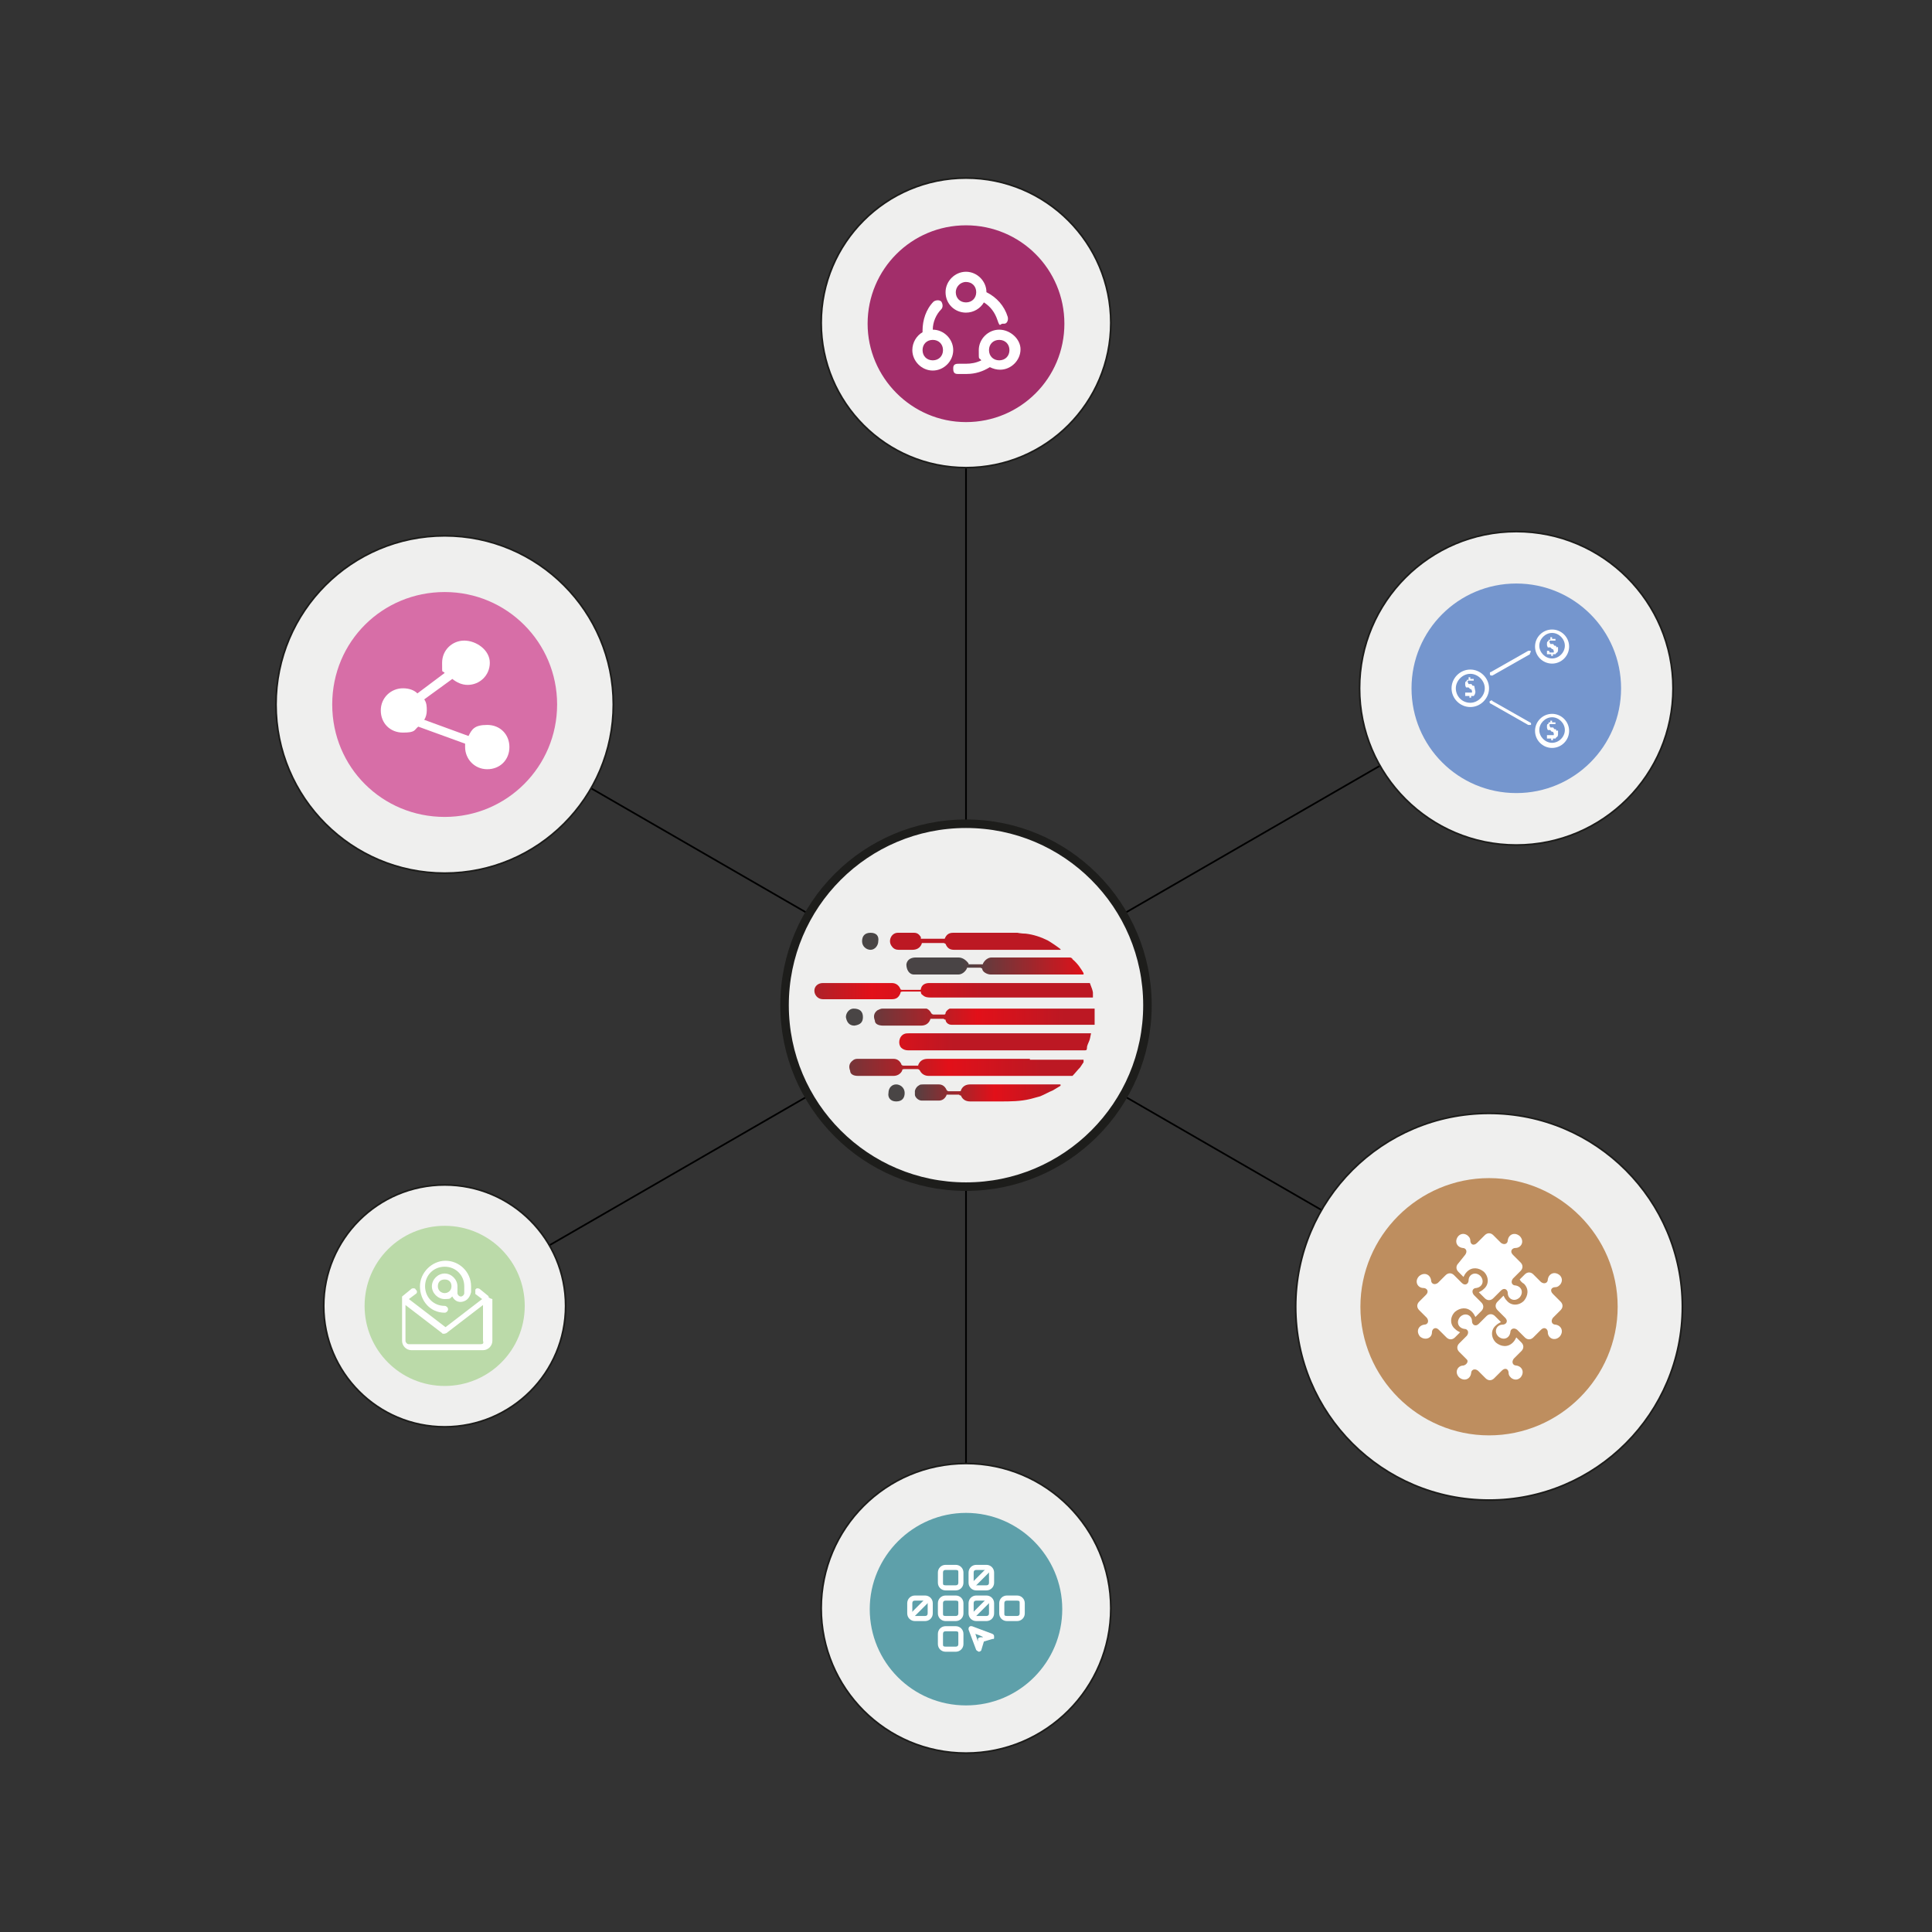
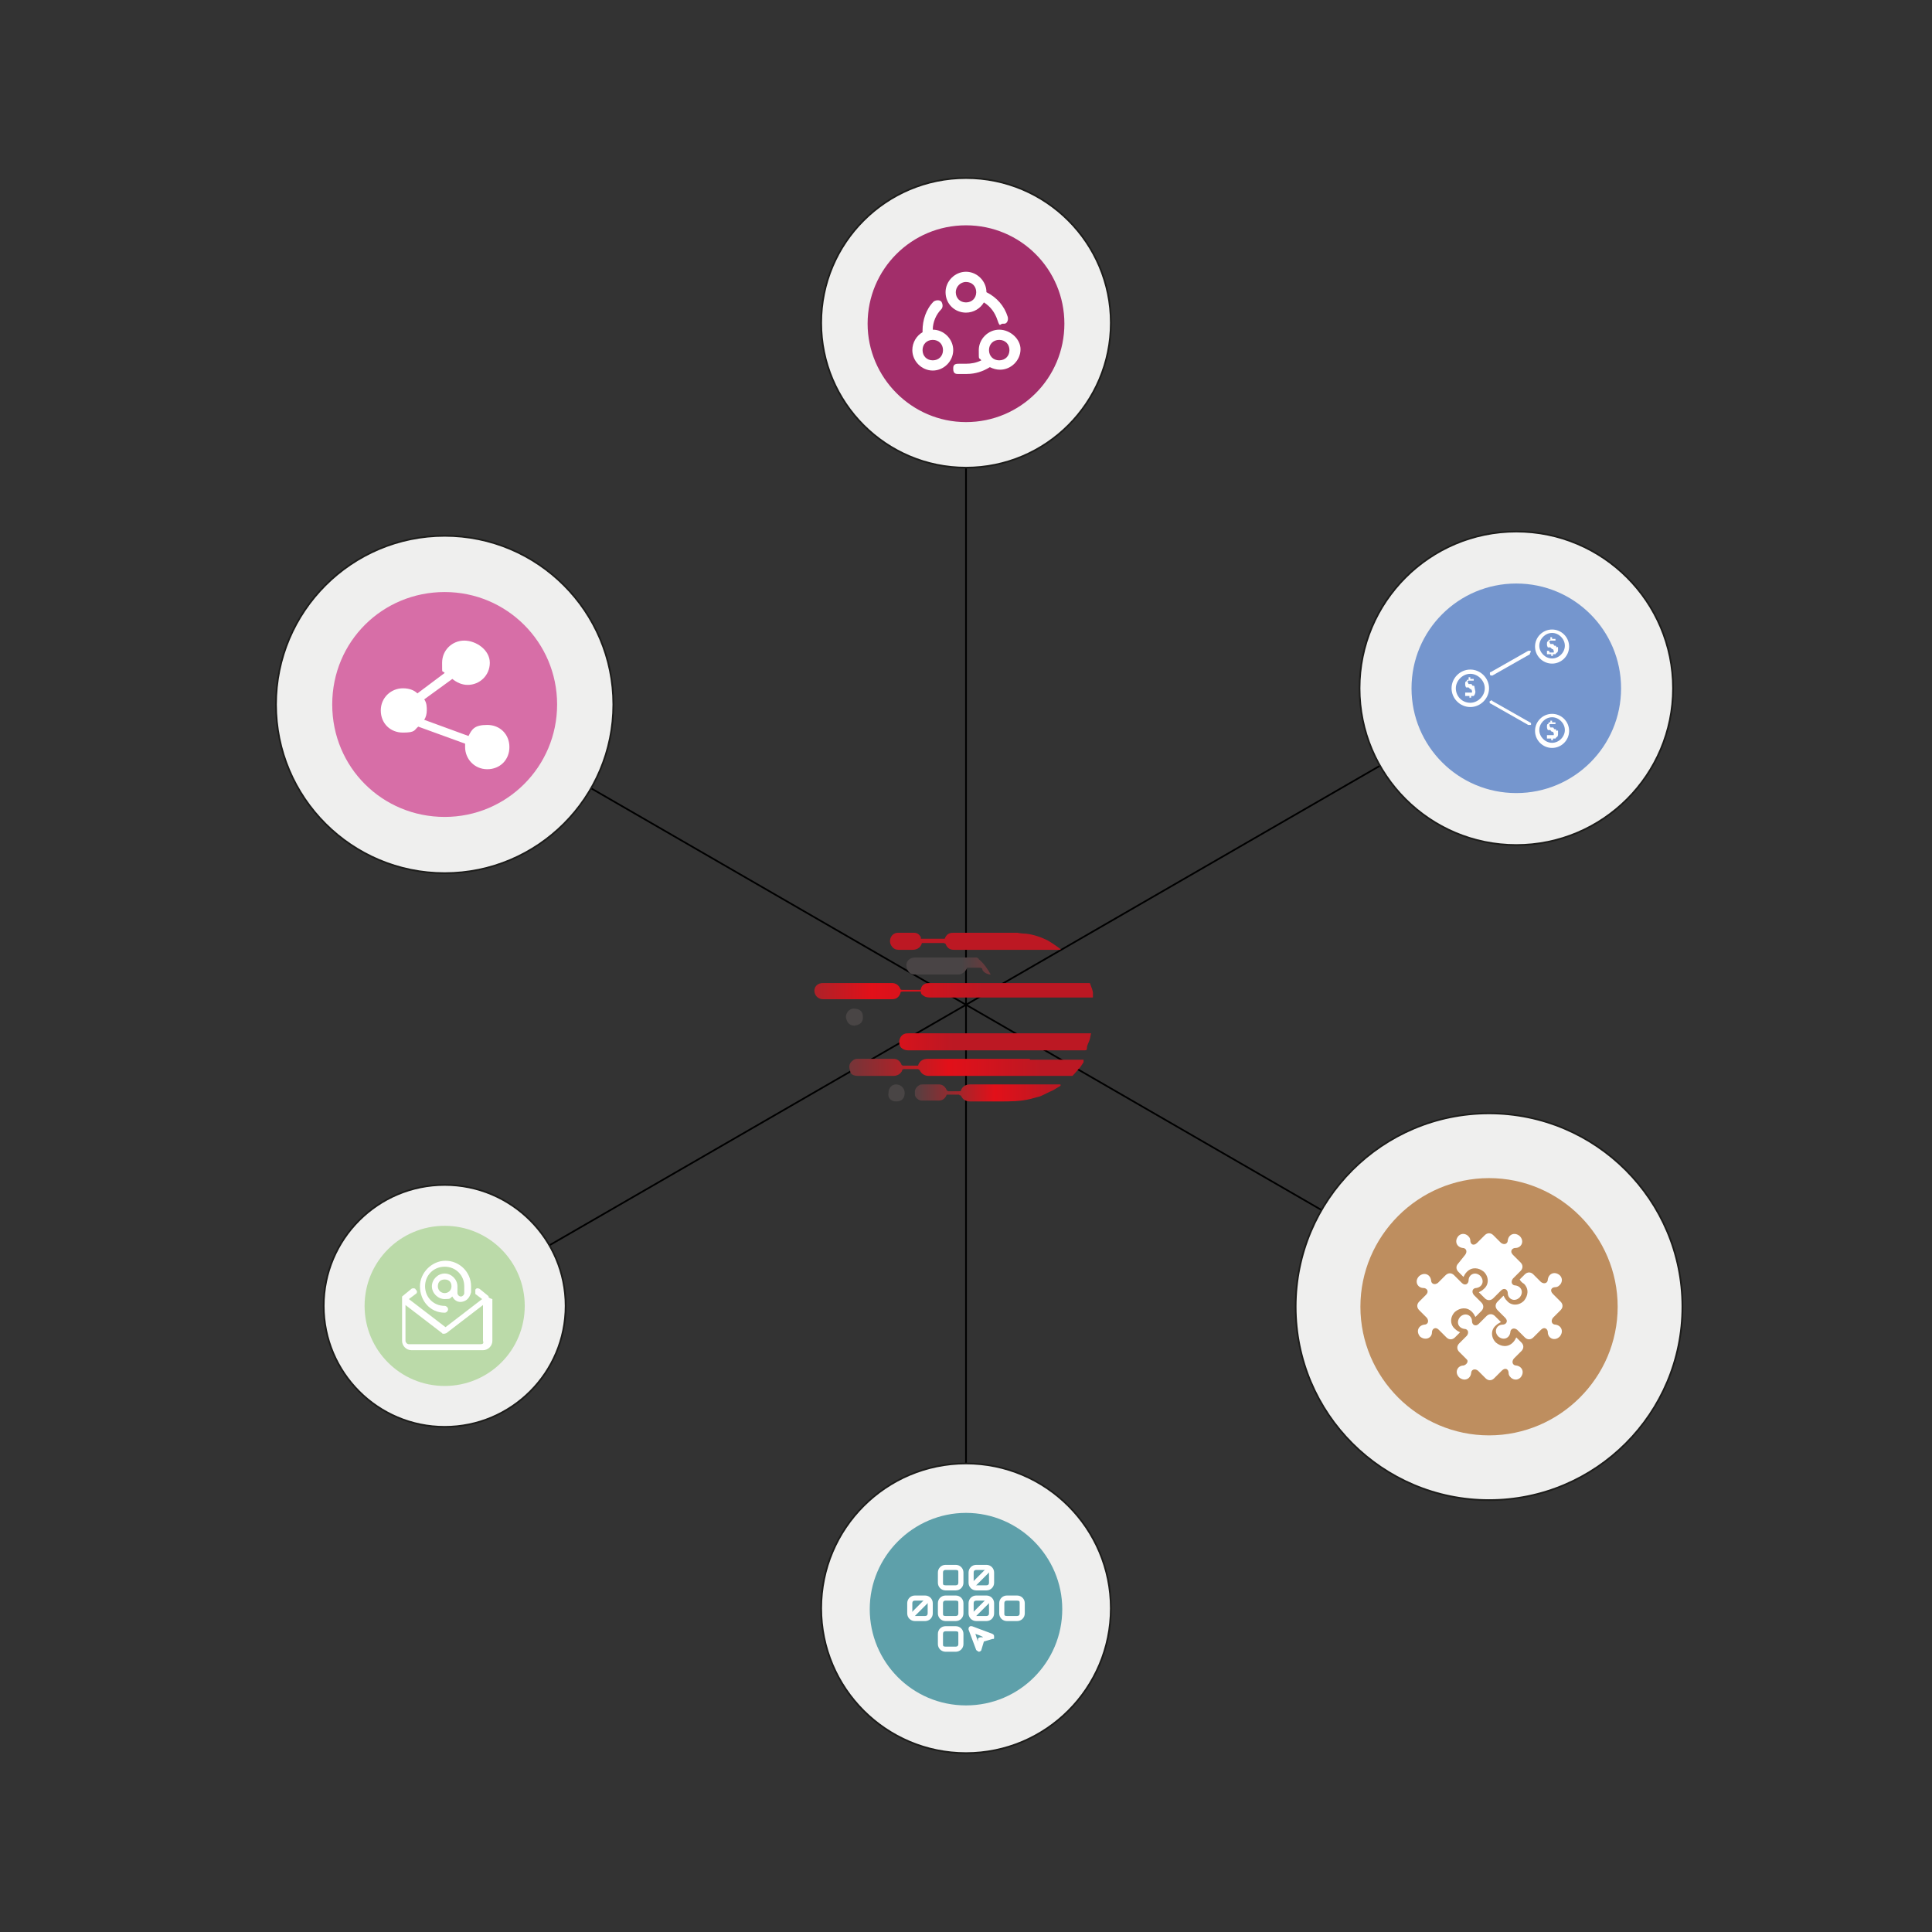
<svg xmlns="http://www.w3.org/2000/svg" version="1.1" viewBox="0 0 226.8 226.8">
  <rect x="0" y="0" width="226.8" height="226.8" fill="#333333" stroke="none" />
  <defs>
    <style>
      .cls-1, .cls-2, .cls-3, .cls-4 {
        fill: none;
      }

      .cls-5 {
        fill: url(#linear-gradient-7);
      }

      .cls-6 {
        fill: url(#linear-gradient-5);
      }

      .cls-7 {
        fill: url(#linear-gradient-6);
      }

      .cls-8 {
        fill: url(#linear-gradient-4);
      }

      .cls-9 {
        fill: url(#linear-gradient-3);
      }

      .cls-10 {
        fill: url(#linear-gradient-2);
      }

      .cls-11 {
        fill: #a22e6a;
      }

      .cls-12 {
        fill: url(#linear-gradient);
      }

      .cls-13, .cls-3 {
        stroke-width: .2px;
      }

      .cls-13, .cls-3, .cls-14, .cls-4 {
        stroke-miterlimit: 10;
      }

      .cls-13, .cls-14 {
        fill: #efefee;
        stroke: #1d1d1b;
      }

      .cls-15 {
        fill: #bbdaa9;
      }

      .cls-16 {
        clip-path: url(#clippath-17);
      }

      .cls-17 {
        clip-path: url(#clippath-19);
      }

      .cls-18 {
        clip-path: url(#clippath-11);
      }

      .cls-19 {
        clip-path: url(#clippath-16);
      }

      .cls-20 {
        clip-path: url(#clippath-18);
      }

      .cls-21 {
        clip-path: url(#clippath-10);
      }

      .cls-22 {
        clip-path: url(#clippath-15);
      }

      .cls-23 {
        clip-path: url(#clippath-13);
      }

      .cls-24 {
        clip-path: url(#clippath-14);
      }

      .cls-25 {
        clip-path: url(#clippath-12);
      }

      .cls-26 {
        clip-path: url(#clippath-31);
      }

      .cls-27 {
        clip-path: url(#clippath-32);
      }

      .cls-28 {
        clip-path: url(#clippath-33);
      }

      .cls-29 {
        clip-path: url(#clippath-34);
      }

      .cls-30 {
        clip-path: url(#clippath-35);
      }

      .cls-31 {
        clip-path: url(#clippath-39);
      }

      .cls-32 {
        clip-path: url(#clippath-30);
      }

      .cls-33 {
        clip-path: url(#clippath-36);
      }

      .cls-34 {
        clip-path: url(#clippath-37);
      }

      .cls-35 {
        clip-path: url(#clippath-38);
      }

      .cls-36 {
        clip-path: url(#clippath-27);
      }

      .cls-37 {
        clip-path: url(#clippath-29);
      }

      .cls-38 {
        clip-path: url(#clippath-26);
      }

      .cls-39 {
        clip-path: url(#clippath-28);
      }

      .cls-40 {
        clip-path: url(#clippath-20);
      }

      .cls-41 {
        clip-path: url(#clippath-21);
      }

      .cls-42 {
        clip-path: url(#clippath-22);
      }

      .cls-43 {
        clip-path: url(#clippath-23);
      }

      .cls-44 {
        clip-path: url(#clippath-24);
      }

      .cls-45 {
        clip-path: url(#clippath-25);
      }

      .cls-46 {
        clip-path: url(#clippath-41);
      }

      .cls-47 {
        clip-path: url(#clippath-42);
      }

      .cls-48 {
        clip-path: url(#clippath-43);
      }

      .cls-49 {
        clip-path: url(#clippath-44);
      }

      .cls-50 {
        clip-path: url(#clippath-45);
      }

      .cls-51 {
        clip-path: url(#clippath-40);
      }

      .cls-52 {
        clip-path: url(#clippath-1);
      }

      .cls-53 {
        clip-path: url(#clippath-3);
      }

      .cls-54 {
        clip-path: url(#clippath-4);
      }

      .cls-55 {
        clip-path: url(#clippath-2);
      }

      .cls-56 {
        clip-path: url(#clippath-7);
      }

      .cls-57 {
        clip-path: url(#clippath-6);
      }

      .cls-58 {
        clip-path: url(#clippath-9);
      }

      .cls-59 {
        clip-path: url(#clippath-8);
      }

      .cls-60 {
        clip-path: url(#clippath-5);
      }

      .cls-61 {
        fill: #fff;
      }

      .cls-62 {
        fill: #494545;
      }

      .cls-2 {
        stroke: #a22e6a;
        stroke-width: .7px;
      }

      .cls-63 {
        fill: #5ea0aa;
      }

      .cls-64 {
        fill: #d11317;
      }

      .cls-3 {
        stroke: #000;
      }

      .cls-65 {
        fill: #7596ce;
      }

      .cls-66 {
        fill: #be8e5f;
      }

      .cls-4 {
        stroke: #494545;
        stroke-width: 1.1px;
      }

      .cls-67 {
        clip-path: url(#clippath);
      }

      .cls-68 {
        fill: #d76ea7;
      }
    </style>
    <clipPath id="clippath">
      <rect class="cls-1" x="92" y="109.5" width="36.9" height="20.8" />
    </clipPath>
    <clipPath id="clippath-1">
      <rect class="cls-1" x="92" y="109.5" width="36.9" height="20.8" />
    </clipPath>
    <clipPath id="clippath-2">
      <rect class="cls-1" x="92" y="109.5" width="36.9" height="20.8" />
    </clipPath>
    <clipPath id="clippath-3">
      <rect class="cls-1" x="92" y="109.5" width="36.9" height="20.8" />
    </clipPath>
    <clipPath id="clippath-4">
      <rect class="cls-1" x="92" y="109.5" width="36.9" height="20.8" />
    </clipPath>
    <clipPath id="clippath-5">
      <rect class="cls-1" x="92" y="109.5" width="36.9" height="20.8" />
    </clipPath>
    <clipPath id="clippath-6">
      <rect class="cls-1" x="92" y="109.5" width="36.9" height="20.8" />
    </clipPath>
    <clipPath id="clippath-7">
      <rect class="cls-1" x="92" y="109.5" width="36.9" height="20.8" />
    </clipPath>
    <clipPath id="clippath-8">
      <path class="cls-1" d="M127.4,115.4h-18.3c-.5,0-.9.2-1,.7,0,.1,0,.1-.2.1h-2c0,0-.2,0-.2-.1-.2-.5-.6-.7-1-.7h-8.1c-.6,0-1,.4-1,.9s.4,1,1,1h8.1c.5,0,.8-.2,1-.7,0-.1,0-.2.3-.2h1.9c0,0,.2,0,.2,0,0,.1,0,.3.2.4.3.3.7.3,1,.3h18.9c.1,0,.2,0,.2-.2-.1-.3-.1-.5-.2-.8-.1-.3-.2-.5-.3-.8-.2,0-.2,0-.5,0Z" />
    </clipPath>
    <linearGradient id="linear-gradient" x1="-482" y1="-125.8" x2="-481.5" y2="-125.8" gradientTransform="translate(31172.1 8227.9) scale(64.5)" gradientUnits="userSpaceOnUse">
      <stop offset="0" stop-color="#494445" />
      <stop offset=".6" stop-color="#e21019" />
      <stop offset="1" stop-color="#bc1823" />
    </linearGradient>
    <clipPath id="clippath-9">
      <path class="cls-1" d="M120.9,124.3h-12c-.5,0-.9.2-1.1.7,0,.1,0,.1-.2.1h-1.5c-.2,0-.3-.1-.3-.2-.2-.4-.5-.6-.9-.6h-4.3c-.2,0-.4.1-.5.2-.4.3-.5.7-.3,1.2,0,.4.4.6.9.6h4.2c.4,0,.8-.2,1-.6,0-.1,0-.2.3-.2h1.5c0,0,.2,0,.3.2.2.4.6.6,1,.6h16.7c0,0,.2,0,.2,0,.3-.3.6-.7.9-1,.2-.3.4-.6.6-.9h-6.5Z" />
    </clipPath>
    <linearGradient id="linear-gradient-2" x1="-480.3" y1="-126.6" x2="-479.8" y2="-126.6" gradientTransform="translate(26031.4 6959.6) scale(54)" gradientUnits="userSpaceOnUse">
      <stop offset="0" stop-color="#494445" />
      <stop offset=".6" stop-color="#e21019" />
      <stop offset="1" stop-color="#bc1823" />
    </linearGradient>
    <clipPath id="clippath-10">
-       <path class="cls-1" d="M103.6,118.4c-.2,0-.4.1-.6.2-.4.3-.5.7-.3,1.2,0,.4.4.6,1,.6h4.4c.5,0,.9-.2,1.1-.7,0-.1,0-.1.2-.1h1.4c0,0,0,.1.2.1,0,.3.3.6.7.6h16.7c.2,0,.2,0,.2-.2v-1.5q0-.3-.3-.3h-16.4c-.4,0-.8.3-.9.6,0,.1,0,.2-.2.2h-1.2c0,0-.2,0-.3-.2-.2-.4-.6-.6-1-.6h-3.4c-.6.1-1,.1-1.3.1Z" />
-     </clipPath>
+       </clipPath>
    <linearGradient id="linear-gradient-3" x1="-479.7" y1="-126.7" x2="-479.2" y2="-126.7" gradientTransform="translate(24516.1 6568.1) scale(50.9)" gradientUnits="userSpaceOnUse">
      <stop offset="0" stop-color="#494445" />
      <stop offset=".6" stop-color="#e21019" />
      <stop offset="1" stop-color="#bc1823" />
    </linearGradient>
    <clipPath id="clippath-11">
      <path class="cls-1" d="M127.1,121.3h-20.4c-.2,0-.4,0-.6.1-.6.3-.7,1.2-.3,1.6.2.2.5.3.8.3h20.7c.2,0,.3,0,.3-.3,0-.3.2-.6.3-.9.1-.3.1-.5.2-.9h-.7c0,0-.1,0-.3,0Z" />
    </clipPath>
    <linearGradient id="linear-gradient-4" x1="-478.2" y1="-127.4" x2="-477.7" y2="-127.4" gradientTransform="translate(21417.4 5798.6) scale(44.6)" gradientUnits="userSpaceOnUse">
      <stop offset="0" stop-color="#494445" />
      <stop offset=".6" stop-color="#e21019" />
      <stop offset="1" stop-color="#bc1823" />
    </linearGradient>
    <clipPath id="clippath-12">
-       <path class="cls-1" d="M112.4,112.4h-4.9c-.5,0-1,.2-1.1.8,0,.6.3,1.2.9,1.2h5.2c.4,0,.8-.3,1-.7,0-.1,0-.1.2-.1h1.4c0,0,.2.1.2.1,0,.4.6.7,1,.7h11c-.4-.7-.8-1.3-1.4-1.8,0-.1-.2-.2-.3-.2h-9.2c-.4,0-.8.3-1,.7,0,.1,0,.1-.2.1h-1.5s0,0,0-.1c-.3-.4-.7-.7-1.2-.7Z" />
+       <path class="cls-1" d="M112.4,112.4h-4.9c-.5,0-1,.2-1.1.8,0,.6.3,1.2.9,1.2h5.2c.4,0,.8-.3,1-.7,0-.1,0-.1.2-.1h1.4c0,0,.2.1.2.1,0,.4.6.7,1,.7c-.4-.7-.8-1.3-1.4-1.8,0-.1-.2-.2-.3-.2h-9.2c-.4,0-.8.3-1,.7,0,.1,0,.1-.2.1h-1.5s0,0,0-.1c-.3-.4-.7-.7-1.2-.7Z" />
    </clipPath>
    <linearGradient id="linear-gradient-5" x1="-477.1" y1="-127.6" x2="-476.5" y2="-127.6" gradientTransform="translate(19578.5 5321.5) scale(40.8)" gradientUnits="userSpaceOnUse">
      <stop offset="0" stop-color="#494445" />
      <stop offset=".6" stop-color="#e21019" />
      <stop offset="1" stop-color="#bc1823" />
    </linearGradient>
    <clipPath id="clippath-13">
      <path class="cls-1" d="M116.6,109.5h-4.7c-.5,0-.8.2-1,.7,0,0,0,0-.2,0h-2.6c0,0,0-.2,0-.2-.2-.3-.4-.5-.8-.5h-1.9c-.8,0-1.2,1-.7,1.6.2.3.5.4.8.4h1.6c.5,0,.9-.2,1.1-.7,0-.1,0-.1.2-.1h2.4c0,0,.2.1.2.1.2.5.5.7,1,.7h12.6c-.5-.4-1.1-.8-1.6-1.1-.8-.4-1.7-.7-2.6-.8-.5,0-1-.1-1.5-.2h-2.2Z" />
    </clipPath>
    <linearGradient id="linear-gradient-6" x1="-476.5" y1="-127.7" x2="-476" y2="-127.7" gradientTransform="translate(18855.6 5136.1) scale(39.4)" gradientUnits="userSpaceOnUse">
      <stop offset="0" stop-color="#494445" />
      <stop offset=".6" stop-color="#e21019" />
      <stop offset="1" stop-color="#bc1823" />
    </linearGradient>
    <clipPath id="clippath-14">
      <path class="cls-1" d="M117.5,127.3h-3.6c-.5,0-.9.2-1.1.7,0,.1,0,.1-.2.1h-1.3c0,0-.2-.1-.2-.2-.2-.4-.5-.6-.9-.6h-1.8c-.2,0-.4,0-.5.1-.4.2-.6.7-.5,1.1,0,.3.4.7.8.7h2c.4,0,.7-.2.9-.6,0-.1,0-.1.2-.1h1.3c0,0,0,.1.2.1.2.5.6.7,1.1.7h3.5c1.2,0,2.4,0,3.6-.3.4-.1.7-.2,1.1-.3.5-.2,1-.5,1.5-.7.3-.2.7-.4,1-.6h0c0-.1-.2-.1-.2-.1h-6.9Z" />
    </clipPath>
    <linearGradient id="linear-gradient-7" x1="-474" y1="-129.1" x2="-473.5" y2="-129.1" gradientTransform="translate(15985.8 4453) scale(33.5)" gradientUnits="userSpaceOnUse">
      <stop offset="0" stop-color="#494445" />
      <stop offset=".6" stop-color="#e21019" />
      <stop offset="1" stop-color="#bc1823" />
    </linearGradient>
    <clipPath id="clippath-15">
-       <rect class="cls-1" x="92" y="109.5" width="36.9" height="20.8" />
-     </clipPath>
+       </clipPath>
    <clipPath id="clippath-16">
      <rect class="cls-1" x="92" y="109.5" width="36.9" height="20.8" />
    </clipPath>
    <clipPath id="clippath-17">
      <rect class="cls-1" x="92" y="109.5" width="36.9" height="20.8" />
    </clipPath>
    <clipPath id="clippath-18">
-       <rect class="cls-1" x="92" y="109.5" width="36.9" height="20.8" />
-     </clipPath>
+       </clipPath>
    <clipPath id="clippath-19">
      <rect class="cls-1" x="165.7" y="68.5" width="24.6" height="24.6" />
    </clipPath>
    <clipPath id="clippath-20">
      <rect class="cls-1" x="165.7" y="68.5" width="24.6" height="24.6" />
    </clipPath>
    <clipPath id="clippath-21">
      <rect class="cls-1" x="165.7" y="68.5" width="24.6" height="24.6" />
    </clipPath>
    <clipPath id="clippath-22">
      <rect class="cls-1" x="165.7" y="68.5" width="24.6" height="24.6" />
    </clipPath>
    <clipPath id="clippath-23">
      <rect class="cls-1" x="165.7" y="68.5" width="24.6" height="24.6" />
    </clipPath>
    <clipPath id="clippath-24">
      <rect class="cls-1" x="165.7" y="68.5" width="24.6" height="24.6" />
    </clipPath>
    <clipPath id="clippath-25">
      <rect class="cls-1" x="165.7" y="68.5" width="24.6" height="24.6" />
    </clipPath>
    <clipPath id="clippath-26">
      <rect class="cls-1" x="165.7" y="68.5" width="24.6" height="24.6" />
    </clipPath>
    <clipPath id="clippath-27">
      <rect class="cls-1" x="165.7" y="68.5" width="24.6" height="24.6" />
    </clipPath>
    <clipPath id="clippath-28">
      <rect class="cls-1" x="159.7" y="138.3" width="30.2" height="30.2" />
    </clipPath>
    <clipPath id="clippath-29">
      <rect class="cls-1" x="159.7" y="138.3" width="30.2" height="30.2" />
    </clipPath>
    <clipPath id="clippath-30">
      <rect class="cls-1" x="102.1" y="177.5" width="22.7" height="22.7" />
    </clipPath>
    <clipPath id="clippath-31">
      <rect class="cls-1" x="102.1" y="177.5" width="22.7" height="22.7" />
    </clipPath>
    <clipPath id="clippath-32">
      <rect class="cls-1" x="102.1" y="177.5" width="22.7" height="22.7" />
    </clipPath>
    <clipPath id="clippath-33">
      <rect class="cls-1" x="102.1" y="177.5" width="22.7" height="22.7" />
    </clipPath>
    <clipPath id="clippath-34">
      <rect class="cls-1" x="102.1" y="177.5" width="22.7" height="22.7" />
    </clipPath>
    <clipPath id="clippath-35">
      <rect class="cls-1" x="102.1" y="177.5" width="22.7" height="22.7" />
    </clipPath>
    <clipPath id="clippath-36">
      <rect class="cls-1" x="102.1" y="177.5" width="22.7" height="22.7" />
    </clipPath>
    <clipPath id="clippath-37">
      <rect class="cls-1" x="102.1" y="177.5" width="22.7" height="22.7" />
    </clipPath>
    <clipPath id="clippath-38">
      <rect class="cls-1" x="102.1" y="177.5" width="22.7" height="22.7" />
    </clipPath>
    <clipPath id="clippath-39">
      <rect class="cls-1" x="102.1" y="177.5" width="22.7" height="22.7" />
    </clipPath>
    <clipPath id="clippath-40">
      <rect class="cls-1" x="102.1" y="177.5" width="22.7" height="22.7" />
    </clipPath>
    <clipPath id="clippath-41">
      <rect class="cls-1" x="102.1" y="177.5" width="22.7" height="22.7" />
    </clipPath>
    <clipPath id="clippath-42">
      <rect class="cls-1" x="42.8" y="143.8" width="18.9" height="18.9" />
    </clipPath>
    <clipPath id="clippath-43">
      <rect class="cls-1" x="42.8" y="143.8" width="18.9" height="18.9" />
    </clipPath>
    <clipPath id="clippath-44">
      <rect class="cls-1" x="39" y="69.4" width="26.5" height="26.5" />
    </clipPath>
    <clipPath id="clippath-45">
      <rect class="cls-1" x="39" y="69.4" width="26.5" height="26.5" />
    </clipPath>
  </defs>
  <g>
    <g id="Layer_1">
      <g>
        <line class="cls-3" x1="113.4" y1="188.8" x2="113.4" y2="47.1" />
        <line class="cls-3" x1="52" y1="153.4" x2="174.8" y2="82.5" />
        <line class="cls-3" x1="52" y1="82.5" x2="174.8" y2="153.4" />
-         <circle class="cls-14" cx="113.4" cy="118" r="21.3" />
        <g>
          <g>
            <g class="cls-67">
              <path class="cls-64" d="M85.1,138.2c0,.9-.3,1.7-1,2.3s-1.5.9-2.5.9h-3.9v-4h1.8v2.4h2.1c.5,0,.9-.1,1.2-.4.3-.3.5-.7.5-1.1s-.2-.8-.5-1.1-.7-.4-1.2-.4h-3.9l1.1-1.7h2.7c1,0,1.9.3,2.5.9.8.5,1.1,1.2,1.1,2.2" />
            </g>
            <g class="cls-52">
              <path class="cls-64" d="M94.4,138.2c0,.9-.3,1.7-1,2.3s-1.5.9-2.5.9h-1.7c-1,0-1.8-.3-2.5-.9-.7-.6-1-1.4-1-2.3s.3-1.7,1-2.3,1.5-.9,2.5-.9h1.7c1,0,1.9.3,2.5.9.6.6,1,1.3,1,2.3M90.9,136.7h-1.7c-.5,0-.9.1-1.2.4-.3.3-.5.7-.5,1.1s.2.8.5,1.1.7.4,1.2.4h1.7c.5,0,.9-.1,1.2-.4.3-.3.5-.7.5-1.1s-.2-.8-.5-1.1c-.3-.3-.7-.4-1.2-.4" />
            </g>
            <g class="cls-55">
              <path class="cls-64" d="M102.5,139.8l-1.2,1.7h-2.9c-1,0-1.8-.3-2.5-.9-.7-.6-1-1.4-1-2.3s.3-1.7,1-2.3,1.5-.9,2.5-.9h4.1l-1.2,1.7h-2.9c-.5,0-.9.1-1.2.4-.3.3-.5.7-.5,1.1s.2.8.5,1.1.7.4,1.2.4h4.1Z" />
            </g>
            <g class="cls-53">
              <path class="cls-64" d="M110.7,138.5c0,1.9-1.2,2.9-3.6,2.9h-.4c-2.4,0-3.6-1-3.6-2.9v-3.5h1.8v3.5c0,.6.2,1,.7,1.1.2.1.7.1,1.5.1s1-.1,1.3-.2c.3-.2.5-.5.5-1.1v-3.4h1.8s0,3.5,0,3.5Z" />
            </g>
            <g class="cls-54">
              <path class="cls-64" d="M118.4,140.6c0,.6-.2.9-.7.9s-.7-.1-1-.4l-3.4-3.1v3.5h-1.8v-5.6c0-.2,0-.4.2-.6,0-.2.3-.2.6-.2s.6.1.9.4l3.4,3.1v-3.6h1.8v5.6Z" />
            </g>
            <g class="cls-60">
              <path class="cls-64" d="M127.8,138.2c0,.9-.3,1.7-1,2.3s-1.5.9-2.5.9h-1.7c-1,0-1.8-.3-2.5-.9-.7-.6-1-1.4-1-2.3s.3-1.7,1-2.3,1.5-.9,2.5-.9h1.7c1,0,1.9.3,2.5.9.6.6,1,1.3,1,2.3M124.3,136.7h-1.7c-.5,0-.9.1-1.2.4-.3.3-.5.7-.5,1.1s.2.8.5,1.1.7.4,1.2.4h1.7c.5,0,.9-.1,1.2-.4.3-.3.5-.7.5-1.1s-.2-.8-.5-1.1c-.3-.3-.7-.4-1.2-.4" />
            </g>
            <g class="cls-57">
              <path class="cls-64" d="M138.7,141.4h-2l-.8-3.4-1.6,2.9c-.2.4-.5.6-.9.6s-.4-.1-.6-.2c-.2-.1-.3-.2-.4-.4l-1.6-2.9-.8,3.4h-2l1.5-5.7c.1-.2.2-.4.4-.6.2-.2.4-.2.7-.2s.7.2,1,.7l1.8,3.2,1.8-3.2c.3-.5.6-.7,1-.7s.5.1.7.2c.2.2.3.4.4.6l1.4,5.7Z" />
            </g>
            <g class="cls-56">
              <polygon class="cls-64" points="146.2 135 142.8 139.3 142.8 141.4 141 141.4 141 139.3 137.4 135 139.7 135 141.9 137.6 143.9 135 146.2 135" />
            </g>
          </g>
          <g class="cls-59">
            <rect class="cls-12" x="95.4" y="115.4" width="32.9" height="2" />
          </g>
          <g class="cls-58">
            <rect class="cls-10" x="99.6" y="124.3" width="27.6" height="2" />
          </g>
          <g class="cls-21">
            <rect class="cls-9" x="102.5" y="118.4" width="26" height="2" />
          </g>
          <g class="cls-18">
            <rect class="cls-8" x="105.5" y="121.3" width="22.9" height="2" />
          </g>
          <g class="cls-25">
            <rect class="cls-6" x="106.3" y="112.4" width="20.9" height="2" />
          </g>
          <g class="cls-23">
            <rect class="cls-7" x="104.2" y="109.5" width="20.3" height="2" />
          </g>
          <g class="cls-24">
            <rect class="cls-5" x="107.4" y="127.3" width="17.1" height="2" />
          </g>
          <g>
            <g class="cls-22">
-               <path class="cls-62" d="M103.1,110.5c0,.5-.4,1-.9,1s-1-.4-1-1,.3-1,1-1,1,.4.9,1" />
-             </g>
+               </g>
            <g class="cls-19">
              <path class="cls-62" d="M100.3,120.4c-.6,0-.9-.4-1-1,0-.5.4-1,.9-1,.8,0,1.1.4,1.1,1s-.3.9-1,1" />
            </g>
            <g class="cls-16">
              <path class="cls-62" d="M104.3,128.3c0-.6.4-1,.9-1s1,.4,1,1-.3,1-1,1-1-.5-.9-1" />
            </g>
            <g class="cls-20">
              <rect class="cls-4" x="75.8" y="132.7" width="72.4" height="11.8" />
            </g>
          </g>
        </g>
        <circle class="cls-13" cx="113.4" cy="188.8" r="17" />
        <g>
          <circle class="cls-13" cx="178" cy="80.8" r="18.4" />
          <g>
            <g class="cls-17">
              <path class="cls-65" d="M178,93.1c6.8,0,12.3-5.5,12.3-12.3s-5.5-12.3-12.3-12.3-12.3,5.5-12.3,12.3,5.5,12.3,12.3,12.3" />
            </g>
            <g class="cls-40">
              <path class="cls-61" d="M172.6,82.5c-1,0-1.7-.8-1.7-1.7s.8-1.7,1.7-1.7,1.7.8,1.7,1.7-.8,1.7-1.7,1.7M172.6,78.6c-1.2,0-2.2,1-2.2,2.2s1,2.2,2.2,2.2,2.2-1,2.2-2.2-1-2.2-2.2-2.2" />
            </g>
            <g class="cls-41">
              <path class="cls-61" d="M182.2,77.3c-.8,0-1.5-.7-1.5-1.5s.7-1.5,1.5-1.5,1.5.7,1.5,1.5-.7,1.5-1.5,1.5M182.2,73.9c-1.1,0-2,.9-2,2s.9,2,2,2,2-.9,2-2-.9-2-2-2" />
            </g>
            <g class="cls-42">
              <path class="cls-61" d="M182.2,87.2c-.8,0-1.5-.7-1.5-1.5s.7-1.5,1.5-1.5,1.5.7,1.5,1.5-.7,1.5-1.5,1.5M182.2,83.8c-1.1,0-2,.9-2,2s.9,2,2,2,2-.9,2-2-.9-2-2-2" />
            </g>
            <g class="cls-43">
              <path class="cls-61" d="M179.6,76.8l-4.4,2.5h-.1c-.1,0-.2,0-.2-.2s0-.2.1-.2l4.4-2.5c.1,0,.3,0,.3,0,0,0,0,.2-.1.3h0Z" />
            </g>
            <g class="cls-44">
              <path class="cls-61" d="M179.7,85.1c0,0-.1,0-.2,0h-.1l-4.4-2.5c-.1,0-.2-.2-.1-.3.1,0,.2-.2.3,0l4.4,2.5c.1,0,.2.2.1.3" />
            </g>
            <g class="cls-45">
              <path class="cls-61" d="M173.2,81.2c0,.2-.1.4-.2.5q-.1,0-.2,0h-.1v.2c0,0-.1,0-.1,0q-.1,0-.1,0v-.2h-.5v-.2h0v-.2h.1s.1,0,.1,0c0,0,.1,0,.1,0h.5v-.2h0c0,0-.1-.2-.1-.2h-.1c0,0-.2-.2-.2-.2-.1,0-.1,0-.2,0h-.1c0,0-.1-.2-.1-.3v-.2c0,0,0-.2.1-.2,0,0,.1,0,.1-.2q.1,0,.2,0h0v-.3c0,0,.1,0,.1,0q.1,0,.1,0v.2h.4v.2h0q0,0-.1,0h-.6v.2h0c0,0,.1.2.1.2,0,0,.1,0,.1,0h.2c.1,0,.1.2.2.2s.1,0,.1,0c0,0,.1,0,.1.2,0-.1,0,0,0,0" />
            </g>
            <g class="cls-38">
              <path class="cls-61" d="M182.9,76.3c0,0,0,.2-.1.3,0,0-.1,0-.2.2q-.1,0-.2,0h-.1v.2c0,0-.1,0-.1,0q-.1,0-.1,0v-.2h-.5v-.2h0v-.2h.2c0,0,.1,0,.1.2h.5v-.2h0c0,0-.1-.2-.1-.2h-.1c0,0-.2-.2-.2-.2-.1,0-.1,0-.2,0h-.1c0,0-.1-.2-.1-.3v-.2c0,0,0-.2.1-.2,0,0,.1,0,.1-.2.1,0,.1,0,.2,0h0v-.3c0,0,.1,0,.1,0q.1,0,.1,0v.2h.4v.2h0q0,0-.1,0h-.6v.2h0c0,0,.1.2.1.2,0,0,.1,0,.1,0h.2c.1,0,.1.2.2.2s.1,0,.1,0c0,0,.1,0,.1.2.2-.1.2,0,.2,0" />
            </g>
            <g class="cls-36">
              <path class="cls-61" d="M182.9,86.2c0,0,0,.2-.1.3,0,0-.1,0-.2.2q-.1,0-.2,0h-.1v.2c0,0-.1,0-.1,0,0,0-.1,0-.1,0v-.2h-.5v-.2h0v-.2h.1s.1,0,.1,0c0,0,.1,0,.1,0h.5v-.2h0c0,0-.1-.2-.1-.2h-.1c0,0-.1,0-.2-.2-.1,0-.1,0-.2,0h-.1c0,0-.1-.2-.1-.3v-.2c0,0,0-.2.1-.2,0,0,.1,0,.1-.2.1,0,.1,0,.2,0h0v-.2c0,0,.1,0,.1,0q.1,0,.1,0v.2h.4v.2h-.7v.2h0c0,0,.1.2.1.2,0,0,.1,0,.1,0h.2c.1,0,.1.2.2.2s.1,0,.1,0c0,0,.1,0,.1.2.2-.1.2,0,.2,0" />
            </g>
          </g>
        </g>
        <g>
          <circle class="cls-13" cx="174.8" cy="153.4" r="22.7" />
          <g>
            <g class="cls-39">
              <path class="cls-66" d="M174.8,168.5c8.3,0,15.1-6.8,15.1-15.1s-6.8-15.1-15.1-15.1-15.1,6.8-15.1,15.1,6.8,15.1,15.1,15.1" />
            </g>
            <g class="cls-37">
              <path class="cls-61" d="M171.8,160.3c-.7,0-1.1.8-.5,1.4.6.5,1.3.2,1.4-.5,0-.4.4-.6.8-.3l.9.9c.3.3.7.3,1,0l.9-.9c.4-.4.8-.2.8.3s.8,1.1,1.4.5c.5-.6.2-1.3-.5-1.4-.4,0-.6-.4-.3-.8l.9-.9c.3-.3.3-.7,0-1l-.6-.6c-.1.2-.2.4-.4.6-.6.6-1.4.5-2,0h0c-.6-.6-.6-1.5,0-2,.2-.2.4-.3.6-.4l-.7-.7h0c-.3-.3-.7-.3-1,0l-.9.9c-.4.4-.8.1-.8-.3,0-.7-.8-1.1-1.4-.5-.5.6-.2,1.3.5,1.4.4,0,.6.4.3.8l-.9.9c-.3.3-.3.7,0,1l.9.9c.2.2,0,.6-.4.7M178.9,150.7c.6.6.5,1.4,0,2h0c-.6.6-1.5.6-2,0-.2-.2-.3-.4-.4-.6l-.7.7h0c-.3.3-.3.7,0,1l.9.9c.4.4.1.8-.3.8-.7,0-1.1.8-.5,1.4.6.5,1.3.2,1.4-.5,0-.4.4-.6.8-.3l.9.9c.3.3.7.3,1,0l.9-.9c.4-.4.8-.1.8.3,0,.7.8,1.1,1.4.5.5-.6.2-1.3-.5-1.4-.4,0-.6-.4-.3-.8l.9-.9c.3-.3.3-.7,0-1l-.9-.9c-.4-.4-.2-.8.3-.8s1.1-.8.5-1.4c-.6-.5-1.3-.2-1.4.5,0,.4-.4.6-.8.3l-.9-.9c-.3-.3-.7-.3-1,0l-.6.6c.1.2.3.4.5.5M171.2,148.3c-.3.3-.3.7,0,1l.6.6c.1-.2.2-.4.4-.6.6-.6,1.4-.5,2,0h0c.6.6.6,1.5,0,2-.2.2-.4.3-.6.4l.7.7h0c.3.3.7.3,1,0l.9-.9c.4-.4.8-.1.8.3,0,.7.8,1.1,1.4.5.5-.6.2-1.3-.5-1.4-.4,0-.6-.4-.3-.8l.9-.9c.3-.3.3-.7,0-1l-.9-.9c-.4-.4-.1-.8.3-.8.7,0,1.1-.8.5-1.4-.6-.5-1.3-.2-1.4.5,0,.4-.4.6-.8.3l-.9-.9c-.3-.3-.7-.3-1,0l-.9.9c-.4.4-.8.2-.8-.3s-.8-1.1-1.4-.5c-.5.6-.2,1.3.5,1.4.4,0,.6.4.3.8l-.8,1ZM167.4,152c.4-.4.1-.8-.3-.8-.7,0-1.1-.8-.5-1.4.6-.5,1.3-.2,1.4.5,0,.4.4.6.8.3l.9-.9c.3-.3.7-.3,1,0l.9.9c.4.4.8.1.8-.3,0-.7.8-1.1,1.4-.5.5.6.2,1.3-.5,1.4-.4,0-.6.4-.3.8l.9.9c.3.3.3.7,0,1h0l-.7.7c-.1-.2-.2-.4-.4-.6-.6-.6-1.4-.5-2,0h0c-.6.6-.6,1.5,0,2,.2.2.4.3.6.4l-.6.6c-.3.3-.7.3-1,0l-.9-.9c-.4-.4-.8-.1-.8.3,0,.7-.8,1-1.4.5-.5-.6-.2-1.3.5-1.4.4,0,.6-.4.3-.8l-.9-.9c-.3-.3-.3-.7,0-1l.8-.8Z" />
            </g>
          </g>
        </g>
        <g>
          <g class="cls-32">
            <path class="cls-63" d="M113.4,200.2c6.3,0,11.3-5.1,11.3-11.3s-5.1-11.3-11.3-11.3-11.3,5.1-11.3,11.3,5,11.3,11.3,11.3" />
          </g>
          <g class="cls-26">
            <path class="cls-61" d="M114.5,191.8l.3.9v-.3c0-.1.2-.2.3-.2h.3c0-.1-.9-.4-.9-.4ZM114.9,193.9c0,0-.2-.1-.3-.2l-.9-2.4c0-.2,0-.3.2-.4h.2l2.4.9c.2.1.2.2.2.4s0,.2-.2.2l-1,.3-.3,1c0,.1-.2.2-.3.2h0Z" />
          </g>
          <g class="cls-27">
            <path class="cls-61" d="M114.6,187.9c-.2,0-.3.1-.3.3v1.2c0,.2,0,.3.3.3h1.2c.2,0,.3-.1.3-.3v-1.2c0-.2,0-.3-.3-.3h-1.2ZM115.8,190.3h-1.2c-.5,0-.9-.4-.9-.9v-1.2c0-.5.4-.9.9-.9h1.2c.5,0,.9.4.9.9v1.2c0,.5-.4.9-.9.9" />
          </g>
          <g class="cls-28">
            <path class="cls-61" d="M114.6,184.3c-.2,0-.3.1-.3.3v1.2c0,.2,0,.3.3.3h1.2c.2,0,.3-.1.3-.3v-1.2c0-.2,0-.3-.3-.3h-1.2ZM115.8,186.7h-1.2c-.5,0-.9-.4-.9-.9v-1.2c0-.5.4-.9.9-.9h1.2c.5,0,.9.4.9.9v1.2c0,.5-.4.9-.9.9" />
          </g>
          <g class="cls-29">
            <path class="cls-61" d="M111,184.3c-.2,0-.3.1-.3.3v1.2c0,.2,0,.3.3.3h1.2c.2,0,.3-.1.3-.3v-1.2c0-.2,0-.3-.3-.3h-1.2ZM112.2,186.7h-1.2c-.5,0-.9-.4-.9-.9v-1.2c0-.5.4-.9.9-.9h1.2c.5,0,.9.4.9.9v1.2c0,.5-.4.9-.9.9" />
          </g>
          <g class="cls-30">
            <path class="cls-61" d="M111,187.9c-.2,0-.3.1-.3.3v1.2c0,.2,0,.3.3.3h1.2c.2,0,.3-.1.3-.3v-1.2c0-.2,0-.3-.3-.3h-1.2ZM112.2,190.3h-1.2c-.5,0-.9-.4-.9-.9v-1.2c0-.5.4-.9.9-.9h1.2c.5,0,.9.4.9.9v1.2c0,.5-.4.9-.9.9" />
          </g>
          <g class="cls-33">
            <path class="cls-61" d="M107.4,187.9c-.2,0-.3.1-.3.3v1.2c0,.2,0,.3.3.3h1.2c.2,0,.3-.1.3-.3v-1.2c0-.2,0-.3-.3-.3h-1.2ZM108.6,190.3h-1.2c-.5,0-.9-.4-.9-.9v-1.2c0-.5.4-.9.9-.9h1.2c.5,0,.9.4.9.9v1.2c0,.5-.4.9-.9.9" />
          </g>
          <g class="cls-34">
            <path class="cls-61" d="M118.2,187.9c-.2,0-.3.1-.3.3v1.2c0,.2,0,.3.3.3h1.2c.2,0,.3-.1.3-.3v-1.2c0-.2,0-.3-.3-.3h-1.2ZM119.4,190.3h-1.2c-.5,0-.9-.4-.9-.9v-1.2c0-.5.4-.9.9-.9h1.2c.5,0,.9.4.9.9v1.2c0,.5-.4.9-.9.9" />
          </g>
          <g class="cls-35">
            <path class="cls-61" d="M111,191.5c-.2,0-.3.1-.3.3v1.2c0,.2,0,.3.3.3h1.2c.2,0,.3-.1.3-.3v-1.2c0-.2,0-.3-.3-.3h-1.2ZM112.2,193.9h-1.2c-.5,0-.9-.4-.9-.9v-1.2c0-.5.4-.9.9-.9h1.2c.5,0,.9.4.9.9v1.2c0,.5-.4.9-.9.9" />
          </g>
          <g class="cls-31">
            <path class="cls-61" d="M107.1,190c-.2,0-.3-.1-.3-.3s0-.2,0-.2l1.8-1.8c0-.1.3-.1.4,0s0,.3,0,.4l-1.8,1.8q0,.1-.2.1" />
          </g>
          <g class="cls-51">
            <path class="cls-61" d="M114.3,190c-.2,0-.3-.1-.3-.3s0-.2,0-.2l1.8-1.8c0-.1.3-.1.4,0s0,.3,0,.4l-1.8,1.8q0,.1-.2.1" />
          </g>
          <g class="cls-46">
            <path class="cls-61" d="M114.3,186.4c-.2,0-.3-.1-.3-.3s0-.2,0-.2l1.8-1.8c0-.1.3-.1.4,0s0,.3,0,.4l-1.8,1.8q0,.1-.2.1" />
          </g>
        </g>
        <g>
          <circle class="cls-13" cx="52.2" cy="153.3" r="14.2" />
          <g>
            <g class="cls-47">
              <path class="cls-15" d="M52.2,162.7c5.2,0,9.4-4.2,9.4-9.4s-4.2-9.4-9.4-9.4-9.4,4.2-9.4,9.4c0,5.2,4.2,9.4,9.4,9.4" />
            </g>
            <g class="cls-48">
              <path class="cls-61" d="M56.4,157.8h-8.4c-.2,0-.4-.2-.4-.4v-4.2l4.3,3.3c0,.1.3.1.5,0l4.3-3.3v4.2c.1.3,0,.4-.3.4M57.4,152.2l-1.1-.9c-.2-.1-.4-.1-.5.1,0,.2,0,.4,0,.5l.8.6-4.3,3.3-4.3-3.3.8-.6c.2-.1.2-.4,0-.5,0-.2-.4-.2-.5-.1l-1.1.9c0,.1,0,.2,0,.3v4.9c0,.6.5,1.1,1.1,1.1h8.4c.6,0,1.1-.5,1.1-1.1v-4.9c-.4-.1-.4-.2-.5-.3M52.2,151.8c-.4,0-.8-.3-.8-.8s.3-.8.8-.8.8.3.8.8-.4.8-.8.8M52.2,154.1c.2,0,.4-.2.4-.4s-.2-.4-.4-.4c-1.3,0-2.3-1-2.3-2.3s1-2.3,2.3-2.3,2.3,1,2.3,2.3v.8c0,.2-.2.4-.4.4s-.4-.2-.4-.4v-.8c0-.8-.7-1.5-1.5-1.5s-1.5.7-1.5,1.5.7,1.5,1.5,1.5.6-.1.9-.3c.3.6.9.8,1.5.5.4-.2.6-.6.7-1v-.7c0-1.7-1.4-3-3-3s-3,1.4-3,3c0,1.7,1.2,3.1,2.9,3.1" />
            </g>
          </g>
        </g>
        <g>
          <circle class="cls-13" cx="52.2" cy="82.7" r="19.8" />
          <g>
            <g class="cls-49">
              <path class="cls-68" d="M52.2,95.9c7.3,0,13.2-5.9,13.2-13.2s-5.9-13.2-13.2-13.2-13.2,5.8-13.2,13.2,5.9,13.2,13.2,13.2" />
            </g>
            <g class="cls-50">
              <path class="cls-61" d="M54.5,75.2c-1.4,0-2.6,1.1-2.6,2.6s0,.8.3,1.2l-3.2,2.4c-.4-.4-1-.6-1.7-.6-1.4,0-2.6,1.1-2.6,2.6s1.1,2.6,2.6,2.6,1.3-.3,1.8-.7l5.5,2v.4c0,1.4,1.1,2.6,2.6,2.6s2.6-1.1,2.6-2.6-1.1-2.6-2.6-2.6-1.8.5-2.2,1.3l-5.2-1.9c.2-.3.3-.7.3-1.1s0-.9-.3-1.3l3.3-2.4c.5.4,1.1.7,1.8.7,1.4,0,2.6-1.1,2.6-2.6s-1.6-2.6-3-2.6Z" />
            </g>
          </g>
        </g>
        <g>
          <circle class="cls-13" cx="113.4" cy="37.9" r="17" />
          <g>
            <path class="cls-11" d="M113.4,49.2c6.2,0,11.2-5,11.2-11.2s-5-11.2-11.2-11.2-11.2,5-11.2,11.2c0,6.1,5,11.2,11.2,11.2" />
            <path class="cls-2" d="M113.4,49.2c6.2,0,11.2-5,11.2-11.2s-5-11.2-11.2-11.2-11.2,5-11.2,11.2c0,6.1,5,11.2,11.2,11.2Z" />
            <path class="cls-61" d="M113.4,33.1c.7,0,1.2.5,1.2,1.2s-.5,1.2-1.2,1.2-1.2-.5-1.2-1.2c0-.6.5-1.2,1.2-1.2M113.4,36.7c.9,0,1.7-.5,2.1-1.2.8.5,1.3,1.2,1.6,2.1s.3.4.6.4h.2c.3,0,.5-.4.4-.8-.4-1.3-1.3-2.3-2.5-2.9,0-1.3-1.1-2.4-2.4-2.4s-2.4,1.1-2.4,2.4c0,1.4,1.1,2.4,2.4,2.4" />
            <path class="cls-61" d="M109.5,39.9c.7,0,1.2.5,1.2,1.2s-.5,1.2-1.2,1.2-1.2-.5-1.2-1.2.5-1.2,1.2-1.2M107.1,41.1c0,1.3,1.1,2.4,2.4,2.4s2.4-1.1,2.4-2.4-1.1-2.4-2.4-2.4c0-.9.4-1.8,1-2.4.2-.2.2-.6,0-.9-.2-.2-.6-.2-.9,0-.9.9-1.3,2.2-1.3,3.4v.2c-.7.4-1.2,1.2-1.2,2.1" />
            <path class="cls-61" d="M117.3,42.3c-.7,0-1.2-.5-1.2-1.2s.5-1.2,1.2-1.2,1.2.5,1.2,1.2-.5,1.2-1.2,1.2M117.3,38.7c-1.3,0-2.4,1.1-2.4,2.4s0,.8.3,1.2c-.6.3-1.2.4-1.8.4s-.6,0-.8,0c-.3,0-.7,0-.7.5,0,.3,0,.7.5.7.3,0,.7,0,1.1,0,1,0,1.9-.3,2.7-.8.4.2.8.3,1.2.3,1.3,0,2.4-1.1,2.4-2.4,0-1.2-1.2-2.3-2.5-2.3" />
          </g>
        </g>
      </g>
    </g>
  </g>
</svg>